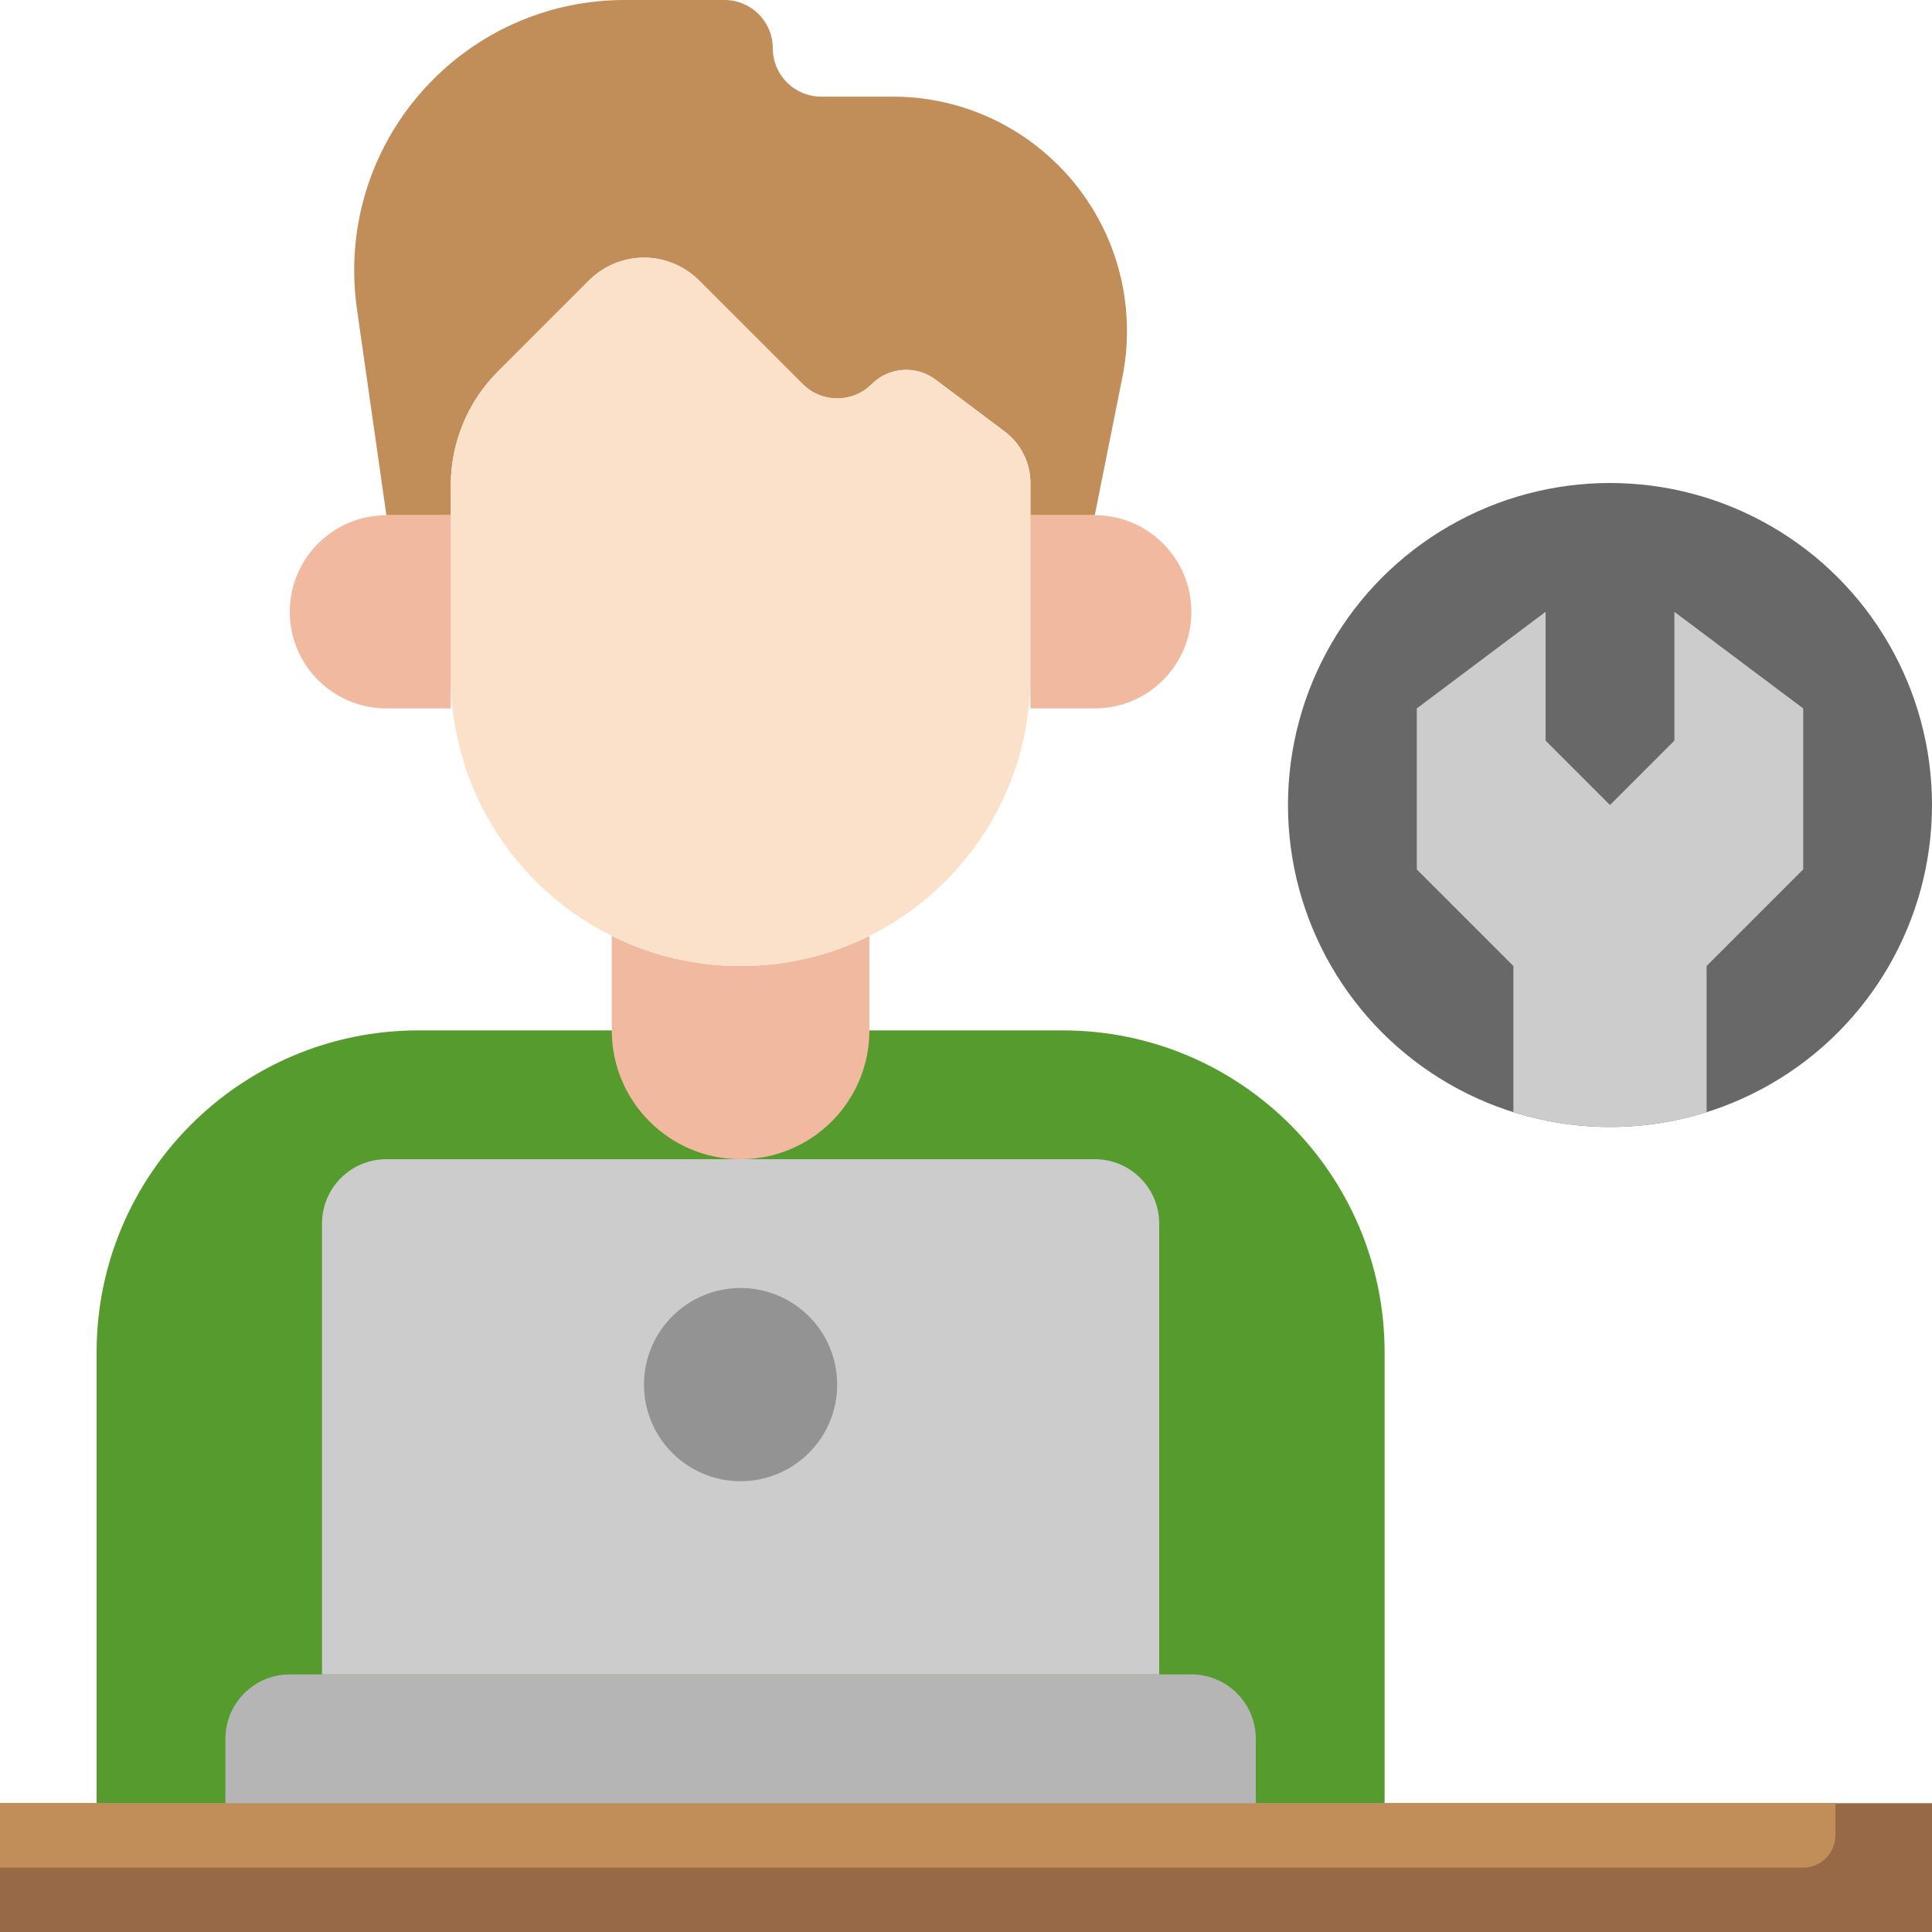
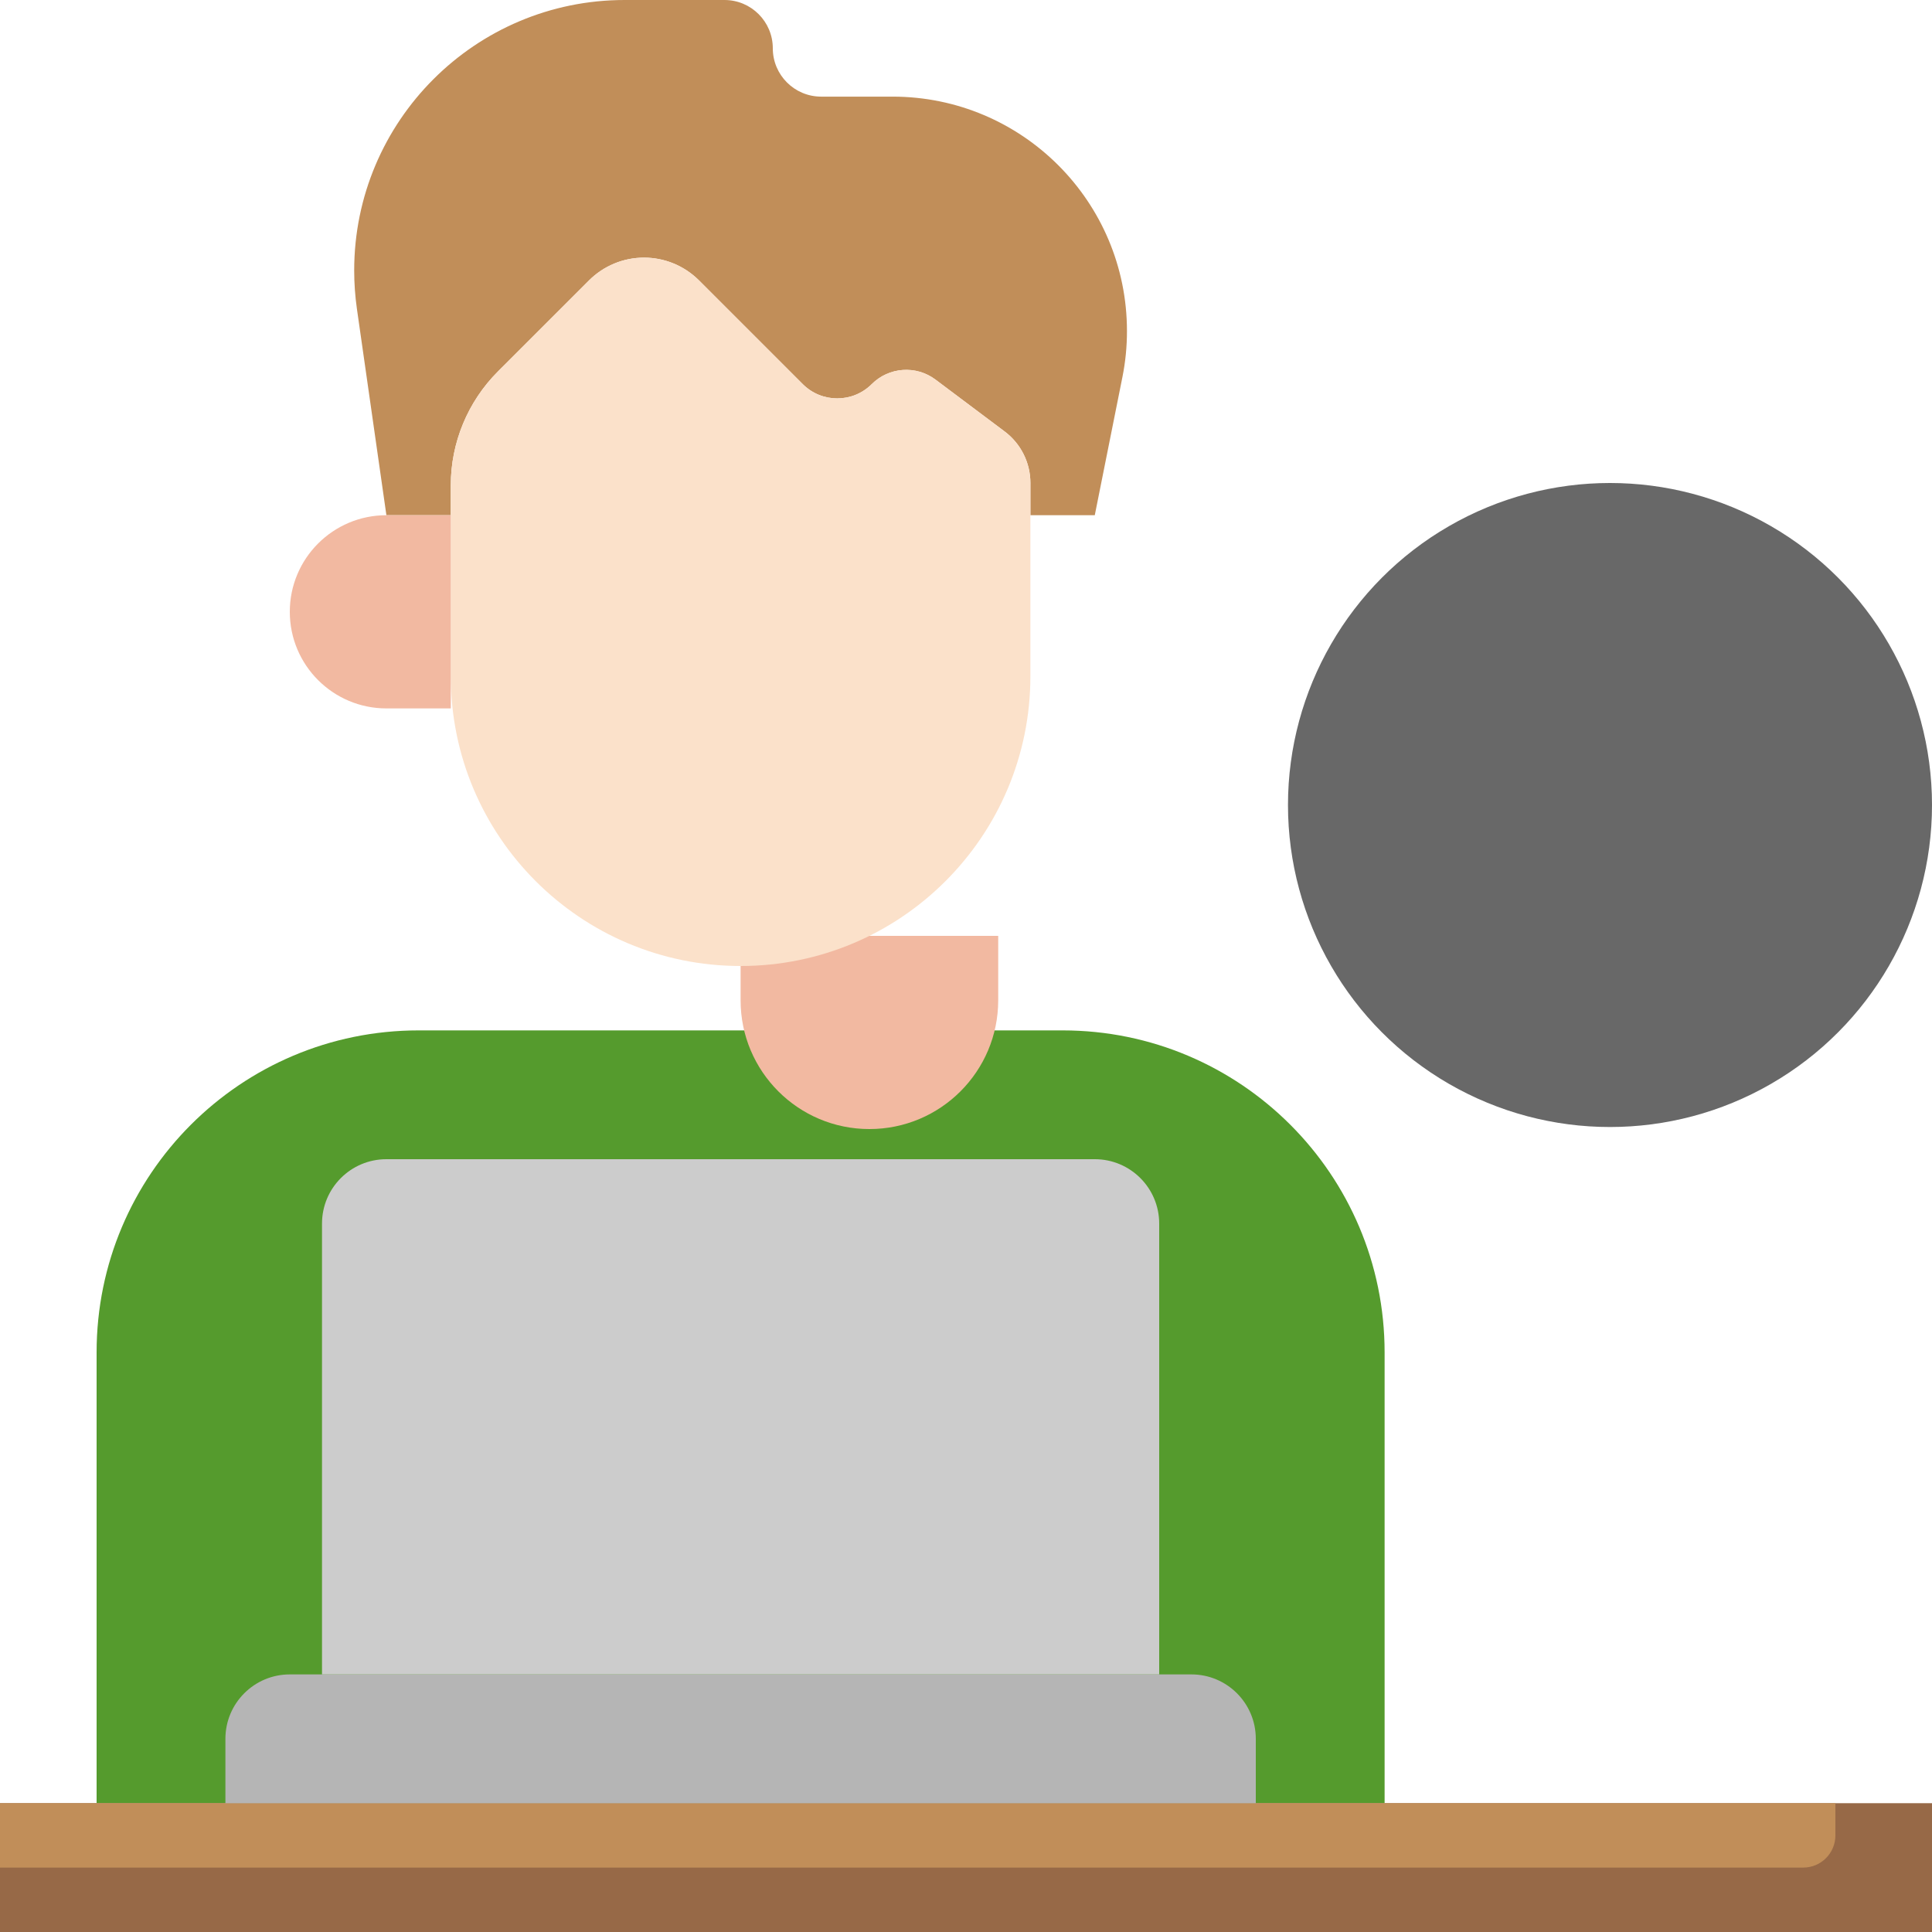
<svg xmlns="http://www.w3.org/2000/svg" version="1.1" id="Layer_1" x="0px" y="0px" width="70px" height="70px" viewBox="0 0 70 70" enable-background="new 0 0 70 70" xml:space="preserve">
  <g id="Layer_15">
    <circle fill="#686868" cx="58.333" cy="29.167" r="11.667" />
-     <path fill="#CCCCCC" d="M61.833,40.299c-2.269,0.709-4.699,0.713-6.97,0.009l-0.03-0.009V35l-3.5-3.5v-5.833l4.667-3.5v4.667   l2.333,2.333l2.333-2.333v-4.667l4.667,3.5V31.5l-3.5,3.5V40.299z" />
    <path fill="#559B2D" d="M3.5,65.333V49c0-6.443,5.223-11.667,11.667-11.667H38.5c6.443,0,11.667,5.223,11.667,11.667v16.333H3.5z" />
-     <path fill="#F2B9A1" d="M31.5,33.908c-1.45,0.721-3.048,1.094-4.667,1.092c-1.619,0.002-3.217-0.372-4.667-1.092v3.425   c0,2.577,2.089,4.667,4.667,4.667s4.667-2.089,4.667-4.667V33.908z" />
+     <path fill="#F2B9A1" d="M31.5,33.908c-1.619,0.002-3.217-0.372-4.667-1.092v3.425   c0,2.577,2.089,4.667,4.667,4.667s4.667-2.089,4.667-4.667V33.908z" />
    <path fill="#C18E59" d="M37.333,18.667h2.333l1.002-5.008c0.11-0.549,0.165-1.107,0.164-1.666c0-4.69-3.802-8.492-8.492-8.492   H29.75C28.784,3.5,28,2.716,28,1.75S27.216,0,26.25,0h-3.617c-5.412,0-9.8,4.388-9.8,9.8c0,0,0,0,0,0   c0,0.464,0.033,0.927,0.098,1.386L14,18.667h2.333v-1.084c0-1.547,0.614-3.03,1.708-4.124l3.301-3.3   c0.528-0.528,1.245-0.825,1.992-0.825c0.747,0,1.463,0.297,1.992,0.825l3.759,3.759c0.69,0.689,1.809,0.689,2.499,0   c0.622-0.622,1.606-0.692,2.31-0.165l2.507,1.881c0.588,0.441,0.933,1.132,0.933,1.867V18.667z" />
    <path fill="#976947" d="M0,65.333h70V70H0V65.333z" />
    <path fill="#C18E59" d="M66.5,66.5v-1.167H0v2.333h65.333C65.978,67.667,66.5,67.144,66.5,66.5z" />
    <path fill="#B5B5B5" d="M8.167,65.333V63c0-1.289,1.045-2.333,2.333-2.333h32.667c1.289,0,2.333,1.045,2.333,2.333v2.333" />
    <path fill="#CCCCCC" d="M11.667,60.667V44.333C11.667,43.045,12.711,42,14,42h25.667C40.955,42,42,43.045,42,44.333v16.333" />
-     <circle fill="#939393" cx="26.833" cy="50.167" r="3.5" />
    <path fill="#FBE1CA" d="M37.333,17.5v7c0,5.799-4.701,10.5-10.5,10.5s-10.5-4.701-10.5-10.5v-6.917c0-1.547,0.614-3.03,1.708-4.124   l3.301-3.3c0.528-0.528,1.245-0.825,1.992-0.825c0.747,0,1.463,0.297,1.992,0.825l3.759,3.759c0.69,0.689,1.809,0.689,2.499,0   c0.622-0.622,1.606-0.692,2.31-0.165l2.507,1.881C36.988,16.074,37.333,16.766,37.333,17.5z" />
    <g>
      <path fill="#F2B9A1" d="M16.333,18.667H14c-1.933,0-3.5,1.567-3.5,3.5s1.567,3.5,3.5,3.5h2.333" />
-       <path fill="#F2B9A1" d="M37.333,18.667h2.333c1.933,0,3.5,1.567,3.5,3.5s-1.567,3.5-3.5,3.5h-2.333" />
    </g>
  </g>
</svg>